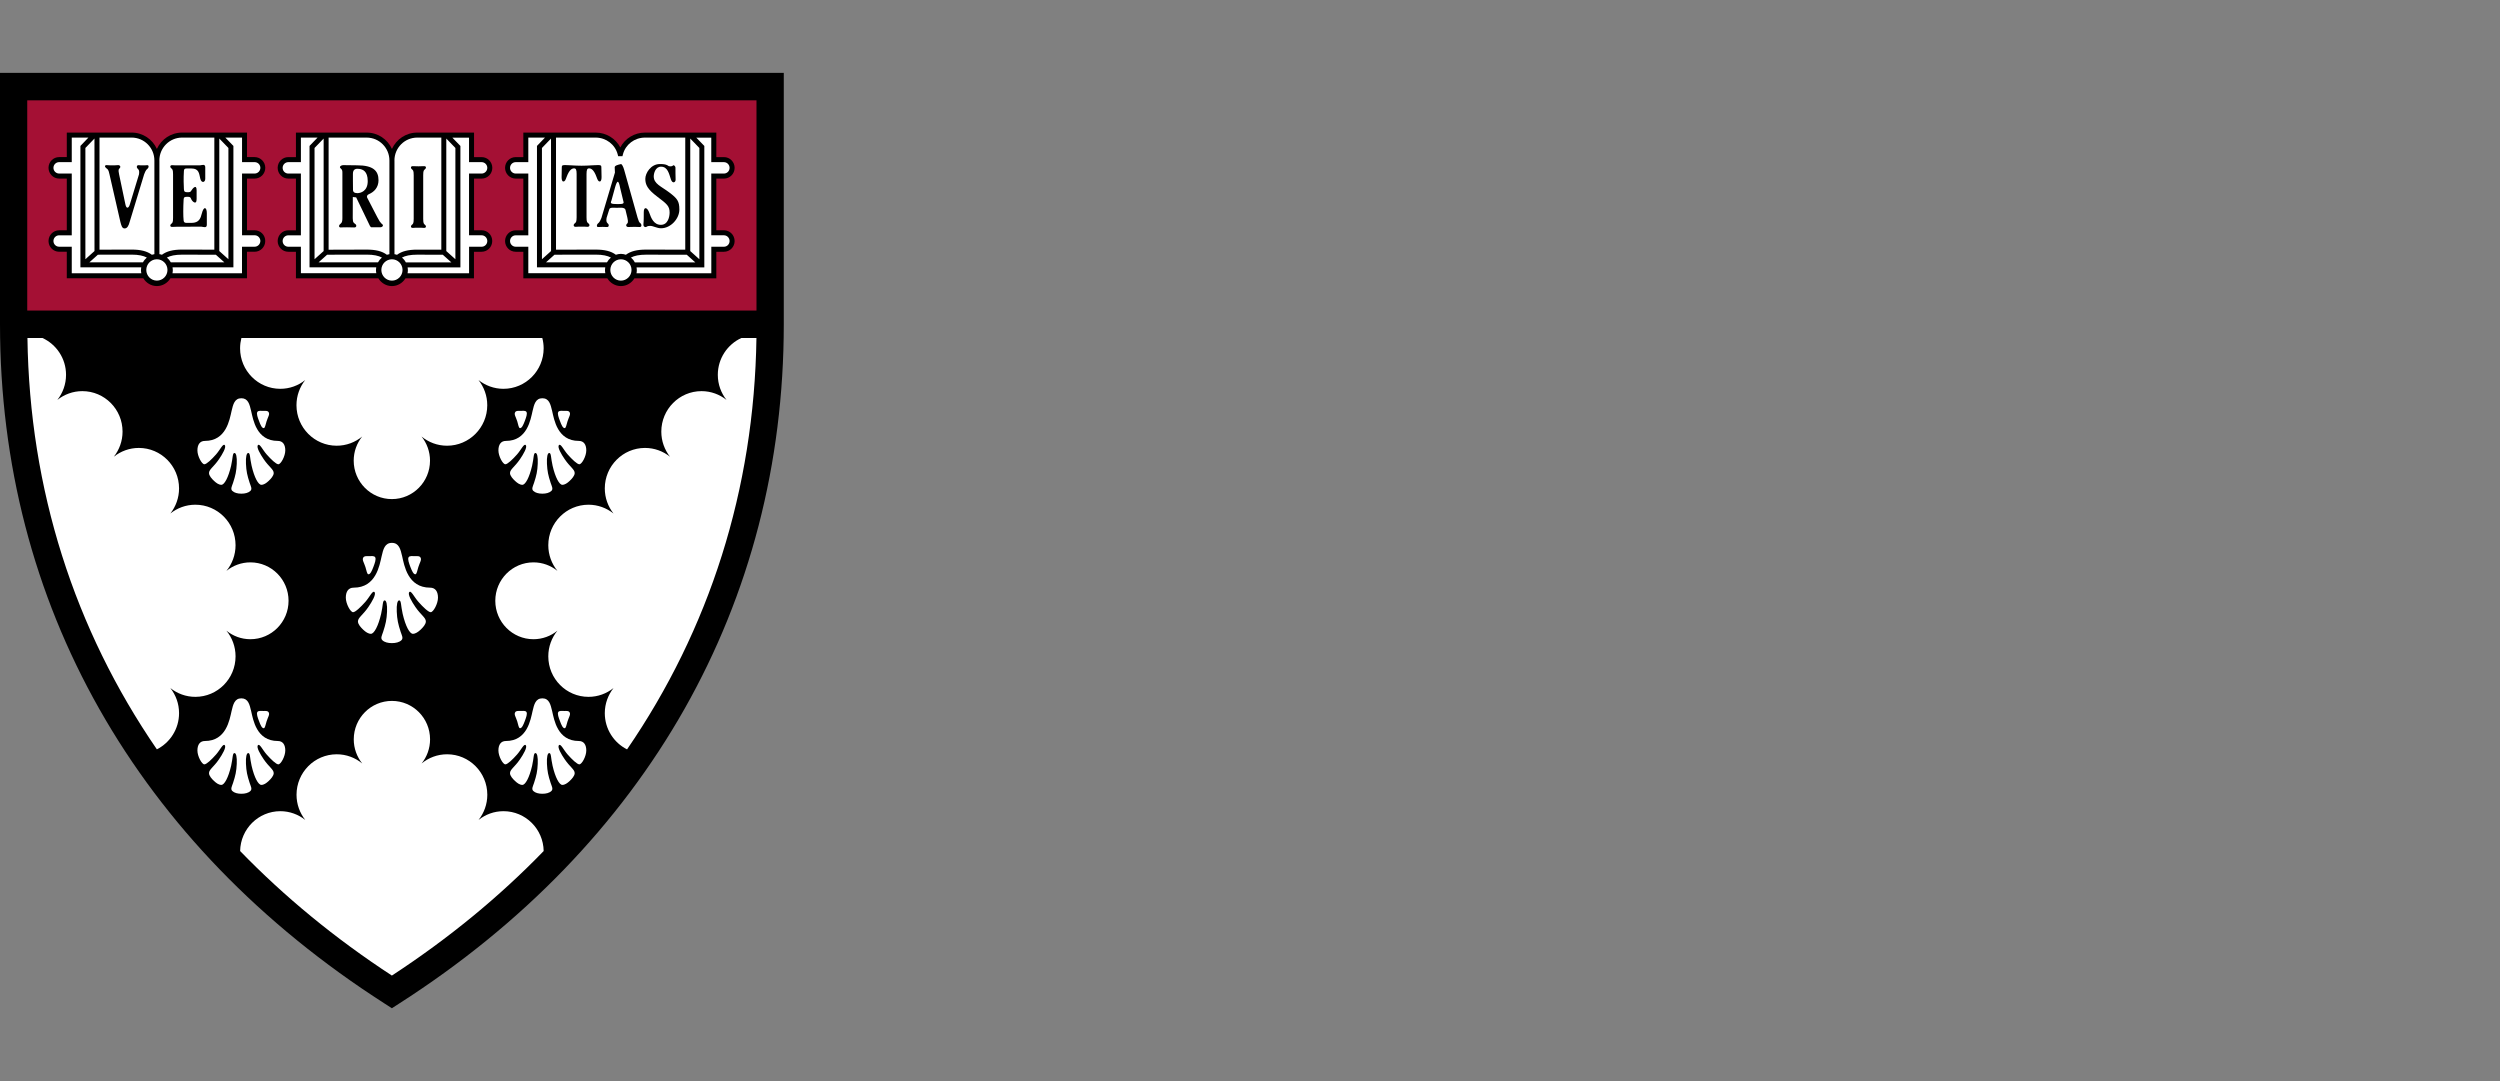
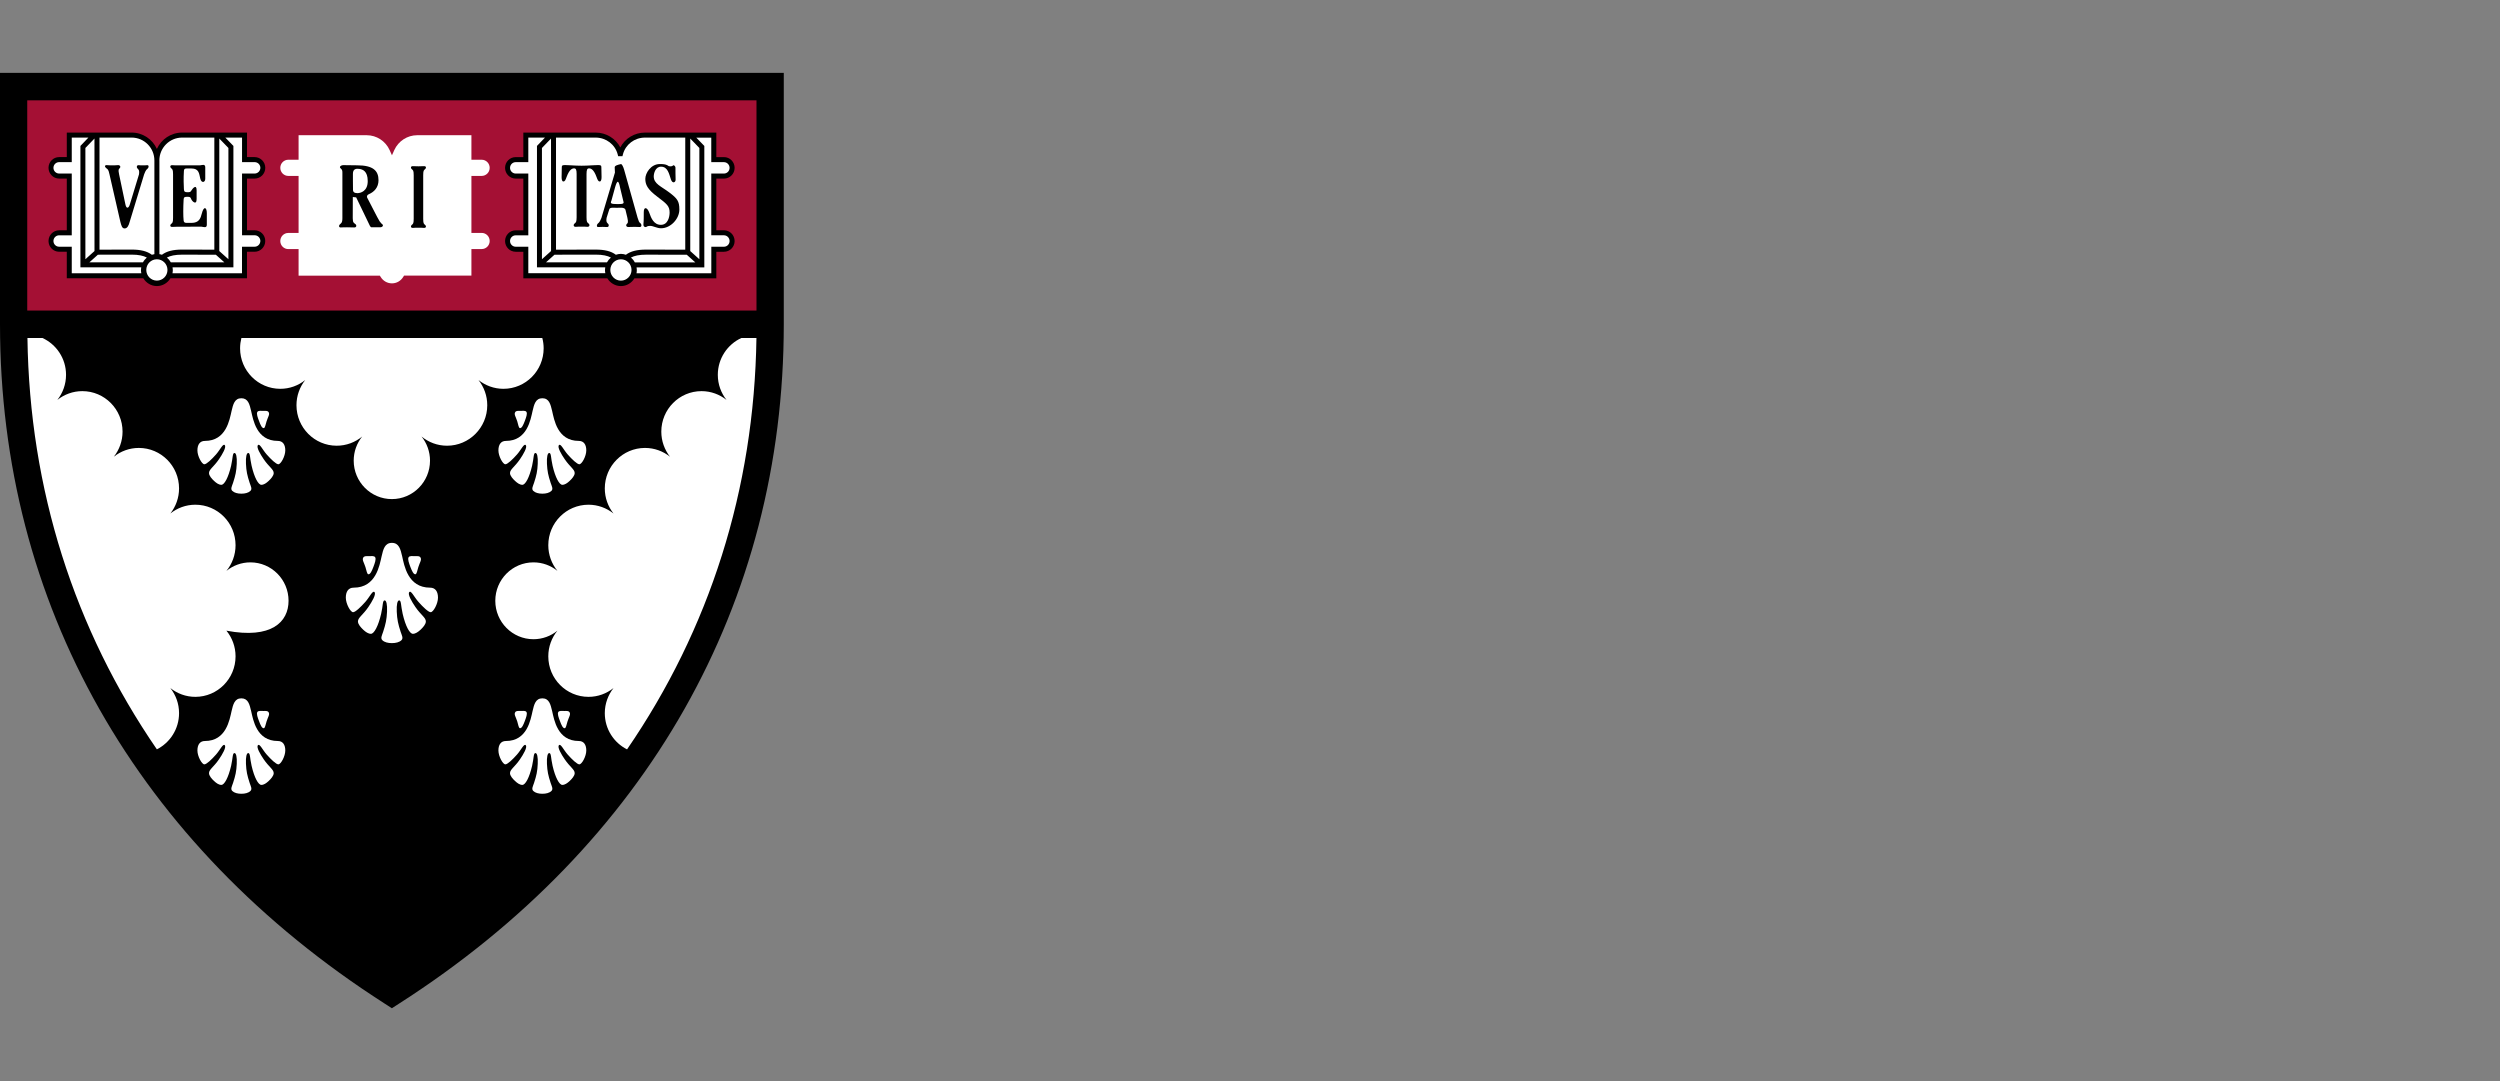
<svg xmlns="http://www.w3.org/2000/svg" aria-labelledby="logo" fill="none" role="img" viewBox="0 0 185 80">
  <rect x="0" y="0" width="185" height="80" fill="#808080" stroke="none" />
  <title id="logo">Harvard Business School Logo</title>
  <g class="hbs-logo__shield">
    <path d="M0 5.39V23.995C0 44.647 10.107 62.498 28.458 74.261L28.999 74.61L29.54 74.261C47.893 62.498 58 44.647 58 23.995V5.39H0Z" fill="black" />
    <path d="M55.98 7.425H2.016V22.98H55.98V7.425Z" fill="#A41034" />
    <path d="M54.862 25.011C53.835 25.482 53.118 26.525 53.118 27.737C53.118 28.44 53.359 29.083 53.762 29.595C53.253 29.189 52.612 28.944 51.912 28.944C50.267 28.944 48.937 30.287 48.937 31.94C48.937 32.643 49.177 33.285 49.58 33.798C49.072 33.392 48.431 33.147 47.73 33.147C46.086 33.147 44.755 34.489 44.755 36.143C44.755 36.845 44.996 37.488 45.399 38C44.891 37.594 44.249 37.349 43.549 37.349C41.905 37.349 40.574 38.692 40.574 40.345C40.574 41.067 40.828 41.729 41.25 42.246C40.766 41.852 40.149 41.615 39.476 41.615C37.915 41.615 36.652 42.889 36.652 44.458C36.652 46.03 37.918 47.302 39.476 47.302C40.147 47.302 40.763 47.065 41.25 46.67C40.828 47.187 40.574 47.849 40.574 48.571C40.574 50.227 41.907 51.567 43.549 51.567C44.249 51.567 44.891 51.322 45.399 50.916C44.999 51.428 44.755 52.071 44.755 52.774C44.755 53.948 45.426 54.964 46.402 55.454C52.501 46.566 55.814 36.227 55.977 25.011H54.862Z" fill="white" />
    <path d="M17.766 25.776C17.766 27.432 19.099 28.772 20.741 28.772C21.439 28.772 22.077 28.53 22.585 28.124C22.182 28.636 21.939 29.282 21.939 29.987C21.939 31.643 23.272 32.983 24.914 32.983C25.631 32.983 26.288 32.727 26.802 32.302C26.41 32.79 26.174 33.411 26.174 34.089C26.174 35.661 27.44 36.933 28.998 36.933C30.558 36.933 31.821 35.658 31.821 34.089C31.821 33.414 31.586 32.793 31.194 32.302C31.708 32.727 32.365 32.983 33.082 32.983C34.726 32.983 36.057 31.64 36.057 29.987C36.057 29.282 35.813 28.636 35.41 28.124C35.919 28.527 36.557 28.772 37.255 28.772C38.899 28.772 40.23 27.43 40.23 25.776C40.23 25.512 40.195 25.256 40.13 25.011H17.863C17.803 25.256 17.766 25.512 17.766 25.776Z" fill="white" />
-     <path d="M37.259 60.028C36.561 60.028 35.923 60.27 35.414 60.676C35.817 60.164 36.061 59.518 36.061 58.813C36.061 57.157 34.727 55.817 33.086 55.817C32.369 55.817 31.712 56.073 31.198 56.498C31.59 56.01 31.825 55.389 31.825 54.711C31.825 53.139 30.56 51.867 29.002 51.867C27.441 51.867 26.178 53.142 26.178 54.711C26.178 55.386 26.413 56.007 26.806 56.498C26.292 56.073 25.634 55.817 24.918 55.817C23.273 55.817 21.943 57.159 21.943 58.813C21.943 59.518 22.186 60.164 22.589 60.676C22.081 60.273 21.442 60.028 20.745 60.028C19.116 60.028 17.797 61.346 17.77 62.977C21.042 66.355 24.793 69.443 28.999 72.192C33.207 69.441 36.959 66.355 40.231 62.977C40.209 61.346 38.887 60.028 37.259 60.028Z" fill="white" />
-     <path d="M13.25 52.774C13.25 52.071 13.009 51.428 12.606 50.916C13.115 51.322 13.756 51.567 14.456 51.567C16.101 51.567 17.431 50.224 17.431 48.571C17.431 47.849 17.177 47.187 16.755 46.67C17.239 47.065 17.856 47.302 18.529 47.302C20.09 47.302 21.353 46.027 21.353 44.458C21.353 42.887 20.087 41.615 18.529 41.615C17.858 41.615 17.242 41.852 16.755 42.246C17.177 41.729 17.431 41.067 17.431 40.345C17.431 38.689 16.098 37.349 14.456 37.349C13.756 37.349 13.115 37.594 12.606 38C13.007 37.488 13.25 36.845 13.25 36.143C13.25 34.487 11.916 33.147 10.275 33.147C9.574 33.147 8.933 33.392 8.425 33.798C8.825 33.285 9.069 32.643 9.069 31.94C9.069 30.284 7.735 28.944 6.094 28.944C5.393 28.944 4.752 29.189 4.244 29.595C4.644 29.083 4.887 28.44 4.887 27.737C4.887 26.525 4.171 25.485 3.143 25.011H2.031C2.185 36.214 5.501 46.556 11.608 55.451C12.579 54.961 13.25 53.948 13.25 52.774Z" fill="white" />
+     <path d="M13.25 52.774C13.25 52.071 13.009 51.428 12.606 50.916C13.115 51.322 13.756 51.567 14.456 51.567C16.101 51.567 17.431 50.224 17.431 48.571C17.431 47.849 17.177 47.187 16.755 46.67C20.09 47.302 21.353 46.027 21.353 44.458C21.353 42.887 20.087 41.615 18.529 41.615C17.858 41.615 17.242 41.852 16.755 42.246C17.177 41.729 17.431 41.067 17.431 40.345C17.431 38.689 16.098 37.349 14.456 37.349C13.756 37.349 13.115 37.594 12.606 38C13.007 37.488 13.25 36.845 13.25 36.143C13.25 34.487 11.916 33.147 10.275 33.147C9.574 33.147 8.933 33.392 8.425 33.798C8.825 33.285 9.069 32.643 9.069 31.94C9.069 30.284 7.735 28.944 6.094 28.944C5.393 28.944 4.752 29.189 4.244 29.595C4.644 29.083 4.887 28.44 4.887 27.737C4.887 26.525 4.171 25.485 3.143 25.011H2.031C2.185 36.214 5.501 46.556 11.608 55.451C12.579 54.961 13.25 53.948 13.25 52.774Z" fill="white" />
    <path d="M19.514 31.681C19.616 31.681 19.641 31.442 19.727 31.175C19.833 30.843 19.971 30.674 19.887 30.516C19.819 30.388 19.706 30.404 19.484 30.404C19.332 30.404 19.116 30.369 19.046 30.48C18.962 30.614 19.07 30.897 19.17 31.158C19.276 31.45 19.381 31.681 19.514 31.681Z" fill="white" />
    <path d="M19.732 33.626C20.056 33.994 20.435 34.356 20.597 34.356C20.784 34.356 21.111 33.76 21.111 33.329C21.111 32.899 20.927 32.627 20.557 32.627C18.975 32.627 18.731 31.047 18.585 30.415C18.469 29.917 18.361 29.47 17.86 29.47C17.36 29.47 17.252 29.917 17.136 30.415C16.989 31.047 16.746 32.627 15.164 32.627C14.796 32.627 14.609 32.899 14.609 33.329C14.609 33.76 14.937 34.356 15.123 34.356C15.286 34.356 15.664 33.994 15.989 33.626C16.294 33.28 16.508 32.785 16.635 32.943C16.759 33.098 16.462 33.605 16.202 33.986C15.818 34.55 15.467 34.732 15.467 35.005C15.467 35.206 15.67 35.429 15.84 35.587C16.013 35.751 16.197 35.876 16.381 35.876C16.605 35.876 16.898 35.345 17.103 34.462C17.238 33.877 17.195 33.52 17.352 33.52C17.471 33.52 17.544 33.803 17.52 34.315C17.495 34.871 17.425 35.184 17.244 35.737C17.16 35.99 17.041 36.181 17.192 36.328C17.338 36.467 17.584 36.532 17.86 36.532C18.136 36.532 18.382 36.47 18.528 36.328C18.68 36.181 18.561 35.99 18.477 35.737C18.296 35.184 18.225 34.871 18.201 34.315C18.177 33.803 18.25 33.52 18.369 33.52C18.526 33.52 18.482 33.877 18.618 34.462C18.82 35.342 19.115 35.876 19.34 35.876C19.524 35.876 19.707 35.751 19.881 35.587C20.051 35.427 20.254 35.203 20.254 35.005C20.254 34.732 19.902 34.552 19.518 33.986C19.259 33.605 18.958 33.098 19.085 32.943C19.213 32.785 19.426 33.28 19.732 33.626Z" fill="white" />
-     <path d="M41.783 31.681C41.886 31.681 41.91 31.442 41.997 31.175C42.102 30.842 42.24 30.673 42.156 30.515C42.089 30.387 41.975 30.404 41.753 30.404C41.602 30.404 41.386 30.368 41.315 30.48C41.231 30.613 41.34 30.897 41.44 31.158C41.545 31.45 41.651 31.681 41.783 31.681Z" fill="white" />
    <path d="M42.005 33.626C42.33 33.994 42.709 34.356 42.871 34.356C43.057 34.356 43.385 33.76 43.385 33.329C43.385 32.899 43.201 32.627 42.83 32.627C41.248 32.627 41.005 31.047 40.859 30.415C40.742 29.917 40.634 29.47 40.134 29.47C39.633 29.47 39.525 29.917 39.409 30.415C39.263 31.047 39.019 32.627 37.437 32.627C37.069 32.627 36.883 32.899 36.883 33.329C36.883 33.76 37.21 34.356 37.397 34.356C37.559 34.356 37.938 33.994 38.262 33.626C38.568 33.28 38.781 32.785 38.909 32.943C39.033 33.098 38.736 33.605 38.476 33.986C38.092 34.55 37.74 34.732 37.74 35.005C37.74 35.206 37.943 35.429 38.113 35.587C38.286 35.751 38.47 35.876 38.654 35.876C38.879 35.876 39.171 35.345 39.376 34.462C39.512 33.877 39.468 33.52 39.625 33.52C39.744 33.52 39.817 33.803 39.793 34.315C39.769 34.871 39.698 35.184 39.517 35.737C39.433 35.99 39.314 36.181 39.466 36.328C39.612 36.467 39.858 36.532 40.134 36.532C40.41 36.532 40.656 36.47 40.802 36.328C40.953 36.181 40.834 35.99 40.75 35.737C40.569 35.184 40.499 34.871 40.474 34.315C40.45 33.803 40.523 33.52 40.642 33.52C40.799 33.52 40.756 33.877 40.891 34.462C41.094 35.342 41.389 35.876 41.613 35.876C41.797 35.876 41.981 35.751 42.154 35.587C42.325 35.427 42.527 35.203 42.527 35.005C42.527 34.732 42.176 34.552 41.792 33.986C41.532 33.605 41.232 33.098 41.359 32.943C41.486 32.785 41.7 33.28 42.005 33.626Z" fill="white" />
    <path d="M38.484 31.682C38.616 31.682 38.724 31.45 38.833 31.159C38.93 30.898 39.041 30.611 38.957 30.481C38.884 30.366 38.668 30.404 38.519 30.404C38.297 30.404 38.184 30.388 38.116 30.516C38.032 30.674 38.167 30.84 38.276 31.175C38.357 31.445 38.381 31.682 38.484 31.682Z" fill="white" />
    <path d="M19.514 53.889C19.616 53.889 19.641 53.65 19.727 53.383C19.833 53.05 19.971 52.882 19.887 52.724C19.819 52.596 19.706 52.612 19.484 52.612C19.332 52.612 19.116 52.577 19.046 52.688C18.962 52.822 19.07 53.105 19.17 53.366C19.276 53.658 19.381 53.889 19.514 53.889Z" fill="white" />
    <path d="M19.732 55.833C20.056 56.201 20.435 56.563 20.597 56.563C20.784 56.563 21.111 55.967 21.111 55.536C21.111 55.106 20.927 54.834 20.557 54.834C18.975 54.834 18.731 53.254 18.585 52.622C18.469 52.124 18.361 51.677 17.86 51.677C17.36 51.677 17.252 52.124 17.136 52.622C16.989 53.254 16.746 54.834 15.164 54.834C14.796 54.834 14.609 55.106 14.609 55.536C14.609 55.967 14.937 56.563 15.123 56.563C15.286 56.563 15.664 56.201 15.989 55.833C16.294 55.487 16.508 54.992 16.635 55.15C16.759 55.305 16.462 55.812 16.202 56.193C15.818 56.757 15.467 56.939 15.467 57.212C15.467 57.413 15.67 57.636 15.84 57.794C16.013 57.958 16.197 58.083 16.381 58.083C16.605 58.083 16.898 57.552 17.103 56.669C17.238 56.084 17.195 55.727 17.352 55.727C17.471 55.727 17.544 56.01 17.52 56.522C17.495 57.078 17.425 57.391 17.244 57.944C17.16 58.197 17.041 58.388 17.192 58.535C17.338 58.674 17.584 58.739 17.86 58.739C18.136 58.739 18.382 58.677 18.528 58.535C18.68 58.388 18.561 58.197 18.477 57.944C18.296 57.391 18.225 57.078 18.201 56.522C18.177 56.01 18.25 55.727 18.369 55.727C18.526 55.727 18.482 56.084 18.618 56.669C18.82 57.549 19.115 58.083 19.34 58.083C19.524 58.083 19.707 57.958 19.881 57.794C20.051 57.634 20.254 57.41 20.254 57.212C20.254 56.939 19.902 56.759 19.518 56.193C19.259 55.812 18.958 55.305 19.085 55.15C19.213 54.992 19.426 55.487 19.732 55.833Z" fill="white" />
    <path d="M41.783 53.889C41.886 53.889 41.91 53.65 41.997 53.383C42.102 53.05 42.24 52.882 42.156 52.724C42.089 52.596 41.975 52.612 41.753 52.612C41.602 52.612 41.386 52.577 41.315 52.688C41.231 52.822 41.34 53.105 41.44 53.366C41.545 53.658 41.651 53.889 41.783 53.889Z" fill="white" />
    <path d="M36.883 55.536C36.883 55.967 37.21 56.563 37.397 56.563C37.559 56.563 37.938 56.201 38.262 55.833C38.568 55.487 38.781 54.992 38.909 55.15C39.033 55.305 38.736 55.812 38.476 56.193C38.092 56.757 37.74 56.939 37.74 57.212C37.74 57.413 37.943 57.636 38.113 57.794C38.286 57.958 38.47 58.083 38.654 58.083C38.879 58.083 39.171 57.552 39.376 56.669C39.512 56.084 39.468 55.727 39.625 55.727C39.744 55.727 39.817 56.01 39.793 56.522C39.769 57.078 39.698 57.391 39.517 57.944C39.433 58.197 39.314 58.388 39.466 58.535C39.612 58.674 39.858 58.739 40.134 58.739C40.41 58.739 40.656 58.677 40.802 58.535C40.953 58.388 40.834 58.197 40.75 57.944C40.569 57.391 40.499 57.078 40.474 56.522C40.45 56.01 40.523 55.727 40.642 55.727C40.799 55.727 40.756 56.084 40.891 56.669C41.094 57.549 41.389 58.083 41.613 58.083C41.797 58.083 41.981 57.958 42.154 57.794C42.325 57.634 42.527 57.41 42.527 57.212C42.527 56.939 42.176 56.759 41.792 56.193C41.532 55.812 41.232 55.305 41.359 55.15C41.486 54.992 41.7 55.487 42.005 55.833C42.33 56.201 42.709 56.563 42.871 56.563C43.057 56.563 43.385 55.967 43.385 55.536C43.385 55.106 43.201 54.834 42.83 54.834C41.248 54.834 41.005 53.254 40.859 52.622C40.742 52.124 40.634 51.677 40.134 51.677C39.633 51.677 39.525 52.124 39.409 52.622C39.263 53.254 39.019 54.834 37.437 54.834C37.067 54.834 36.883 55.106 36.883 55.536Z" fill="white" />
    <path d="M38.484 53.888C38.616 53.888 38.724 53.657 38.833 53.365C38.93 53.104 39.041 52.818 38.957 52.687C38.884 52.573 38.668 52.611 38.519 52.611C38.297 52.611 38.184 52.594 38.116 52.722C38.032 52.88 38.167 53.047 38.276 53.382C38.357 53.651 38.381 53.888 38.484 53.888Z" fill="white" />
    <path d="M30.733 42.497C30.841 42.497 30.868 42.247 30.957 41.963C31.068 41.612 31.211 41.438 31.125 41.272C31.055 41.135 30.933 41.154 30.7 41.154C30.541 41.154 30.313 41.116 30.238 41.236C30.151 41.375 30.265 41.675 30.367 41.95C30.484 42.252 30.595 42.497 30.733 42.497Z" fill="white" />
    <path d="M30.964 44.538C31.305 44.925 31.702 45.303 31.873 45.303C32.067 45.303 32.411 44.677 32.411 44.225C32.411 43.773 32.216 43.487 31.829 43.487C30.169 43.487 29.912 41.828 29.76 41.166C29.639 40.641 29.525 40.172 29 40.172C28.476 40.172 28.359 40.641 28.24 41.166C28.086 41.828 27.832 43.487 26.171 43.487C25.785 43.487 25.59 43.773 25.59 44.225C25.59 44.677 25.933 45.303 26.128 45.303C26.298 45.303 26.696 44.922 27.037 44.538C27.359 44.173 27.583 43.656 27.716 43.819C27.848 43.983 27.534 44.514 27.261 44.917C26.858 45.511 26.488 45.701 26.488 45.987C26.488 46.197 26.701 46.431 26.88 46.6C27.061 46.772 27.256 46.902 27.448 46.902C27.683 46.902 27.991 46.344 28.205 45.418C28.349 44.805 28.3 44.429 28.465 44.429C28.589 44.429 28.665 44.729 28.641 45.265C28.614 45.848 28.541 46.178 28.351 46.758C28.265 47.025 28.138 47.224 28.297 47.379C28.451 47.526 28.711 47.591 29 47.591C29.29 47.591 29.549 47.526 29.703 47.379C29.863 47.227 29.736 47.025 29.649 46.758C29.46 46.178 29.387 45.848 29.36 45.265C29.336 44.729 29.411 44.429 29.536 44.429C29.701 44.429 29.655 44.802 29.796 45.418C30.009 46.344 30.317 46.902 30.553 46.902C30.745 46.902 30.937 46.769 31.121 46.6C31.299 46.431 31.513 46.197 31.513 45.987C31.513 45.701 31.145 45.511 30.739 44.917C30.466 44.516 30.152 43.985 30.285 43.819C30.418 43.656 30.642 44.176 30.964 44.538Z" fill="white" />
    <path d="M27.267 42.497C27.407 42.497 27.518 42.252 27.632 41.95C27.735 41.675 27.848 41.375 27.762 41.236C27.686 41.116 27.459 41.154 27.299 41.154C27.067 41.154 26.948 41.138 26.875 41.272C26.788 41.438 26.929 41.612 27.042 41.963C27.131 42.247 27.159 42.497 27.267 42.497Z" fill="white" />
    <path d="M45.954 20.969C45.611 20.969 45.297 20.789 45.116 20.49L45.059 20.397H38.93V18.433H38.17C37.843 18.433 37.578 18.166 37.578 17.837C37.578 17.507 37.843 17.238 38.17 17.238H38.93V13.018H38.17C37.843 13.018 37.578 12.749 37.578 12.419C37.578 12.09 37.843 11.82 38.17 11.82H38.93V10.006H44.088C44.786 10.006 45.416 10.387 45.735 11L45.908 11.332L46.081 11.003C46.401 10.39 47.033 10.009 47.731 10.009H52.819V11.823H53.581C53.908 11.823 54.173 12.092 54.173 12.422C54.173 12.752 53.908 13.021 53.581 13.021H52.819V17.235H53.581C53.908 17.235 54.173 17.504 54.173 17.834C54.173 18.163 53.908 18.43 53.581 18.43H52.819V20.394H46.849L46.793 20.49C46.609 20.789 46.298 20.969 45.954 20.969Z" fill="white" />
    <path d="M29.005 20.969C28.661 20.969 28.348 20.789 28.166 20.49L28.11 20.397H22.095V18.433H21.334C21.007 18.433 20.742 18.166 20.742 17.837C20.742 17.507 21.007 17.238 21.334 17.238H22.095V13.018H21.334C21.007 13.018 20.742 12.749 20.742 12.419C20.742 12.09 21.007 11.82 21.334 11.82H22.095V10.006H27.139C27.863 10.006 28.526 10.436 28.829 11.101L29.005 11.491L29.18 11.101C29.483 10.436 30.146 10.006 30.871 10.006H34.885V11.82H35.645C35.972 11.82 36.237 12.09 36.237 12.419C36.237 12.749 35.972 13.018 35.645 13.018H34.885V17.235H35.645C35.972 17.235 36.237 17.504 36.237 17.834C36.237 18.163 35.972 18.43 35.645 18.43H34.885V20.394H29.9L29.843 20.487C29.659 20.789 29.348 20.969 29.005 20.969Z" fill="white" />
    <path d="M11.61 20.969C11.266 20.969 10.952 20.789 10.771 20.49L10.714 20.397H5.137V18.433H4.377C4.05 18.433 3.785 18.166 3.785 17.837C3.785 17.507 4.05 17.238 4.377 17.238H5.137V13.018H4.377C4.05 13.018 3.785 12.749 3.785 12.419C3.785 12.09 4.05 11.82 4.377 11.82H5.137V10.006H9.746C10.471 10.006 11.133 10.436 11.434 11.101L11.61 11.491L11.785 11.101C12.088 10.436 12.751 10.006 13.476 10.006H18.084V11.82H18.844C19.172 11.82 19.437 12.09 19.437 12.419C19.437 12.749 19.172 13.018 18.844 13.018H18.084V17.235H18.844C19.172 17.235 19.437 17.504 19.437 17.834C19.437 18.163 19.172 18.43 18.844 18.43H18.084V20.394H12.505L12.448 20.487C12.267 20.789 11.953 20.969 11.61 20.969Z" fill="white" />
    <path d="M47.774 16.805C47.869 16.805 47.85 16.715 48.102 16.715C48.353 16.715 48.605 16.892 48.916 16.892C49.632 16.892 50.273 16.189 50.273 15.508C50.273 14.884 50.119 14.688 49.524 14.239C48.929 13.789 48.377 13.607 48.377 13.051C48.377 12.852 48.486 12.335 48.916 12.335C49.421 12.335 49.511 12.877 49.649 13.28C49.768 13.629 50.003 13.49 49.995 13.291C49.984 13.095 49.984 12.539 49.984 12.414C49.984 12.289 49.846 12.171 49.778 12.264C49.732 12.327 49.511 12.31 49.489 12.294C49.319 12.166 49.154 12.139 48.829 12.139C48.164 12.139 47.753 12.809 47.753 13.234C47.753 13.661 47.912 14.007 48.634 14.549C49.356 15.094 49.551 15.252 49.551 15.729C49.551 16.026 49.438 16.638 48.907 16.638C48.383 16.638 48.185 16.143 48.05 15.751C47.904 15.331 47.639 15.271 47.639 15.693C47.639 15.941 47.639 16.41 47.615 16.57C47.585 16.731 47.685 16.805 47.774 16.805Z" fill="black" />
    <path d="M43.59 12.459C43.733 12.459 43.939 12.538 44.142 13.094C44.215 13.29 44.261 13.429 44.382 13.429C44.501 13.429 44.515 13.222 44.515 13.094C44.515 12.966 44.501 12.495 44.501 12.388C44.501 12.228 44.49 12.192 43.936 12.228C43.541 12.252 43.263 12.263 43.035 12.263C42.805 12.263 42.532 12.252 42.135 12.228C41.583 12.192 41.572 12.228 41.572 12.388C41.572 12.495 41.559 12.966 41.559 13.094C41.559 13.222 41.572 13.429 41.688 13.429C41.813 13.429 41.859 13.29 41.929 13.094C42.135 12.538 42.337 12.459 42.484 12.459C42.627 12.459 42.67 12.573 42.67 12.873V16.082C42.665 16.438 42.627 16.449 42.519 16.542C42.408 16.634 42.435 16.798 42.613 16.784C42.792 16.771 42.859 16.771 43.035 16.771C43.211 16.771 43.281 16.771 43.457 16.784C43.636 16.795 43.663 16.634 43.555 16.542C43.444 16.449 43.406 16.438 43.403 16.082V12.873C43.406 12.573 43.446 12.459 43.59 12.459Z" fill="black" />
    <path d="M44.233 16.552C44.139 16.645 44.142 16.814 44.277 16.8C44.412 16.789 44.463 16.789 44.596 16.789C44.728 16.789 44.777 16.789 44.91 16.8C45.042 16.814 45.085 16.675 45.018 16.582C44.947 16.492 44.831 16.479 44.888 16.122L45.093 15.471C45.148 15.327 45.477 15.379 45.651 15.379C45.821 15.379 46.211 15.313 46.283 15.517L46.427 16.119C46.5 16.476 46.467 16.49 46.378 16.58C46.294 16.672 46.348 16.811 46.516 16.798C46.687 16.787 46.8 16.787 46.971 16.787C47.144 16.787 47.163 16.787 47.336 16.798C47.509 16.811 47.484 16.588 47.398 16.528C47.273 16.435 47.268 16.356 47.184 16.119L46.2 12.611C46.124 12.32 46.013 12.126 45.945 12.143C45.732 12.192 45.475 12.249 45.488 12.393L45.505 12.772L44.507 16.122C44.363 16.468 44.331 16.46 44.233 16.552ZM45.25 14.831L45.515 13.864C45.672 13.319 45.772 13.3 45.891 13.902L46.113 14.826C46.191 15.054 46.167 15.103 45.737 15.103C45.183 15.101 45.148 15.06 45.25 14.831Z" fill="black" />
    <path d="M53.573 17.04H53.008V13.216H53.575C54.008 13.216 54.362 12.86 54.362 12.421C54.362 11.982 54.011 11.626 53.575 11.626H53.008V9.812H47.725C46.947 9.812 46.249 10.248 45.903 10.909C45.556 10.248 44.861 9.812 44.082 9.812H38.727V11.626H38.162C37.727 11.626 37.375 11.982 37.375 12.421C37.375 12.86 37.729 13.216 38.162 13.216H38.727V17.043H38.162C37.727 17.043 37.375 17.4 37.375 17.838C37.375 18.277 37.729 18.631 38.162 18.631H38.727V20.595H44.942C45.151 20.938 45.521 21.17 45.946 21.17C46.373 21.17 46.744 20.938 46.949 20.595H53.008V18.631H53.575C54.008 18.631 54.362 18.274 54.362 17.838C54.36 17.397 54.008 17.04 53.573 17.04ZM51.079 10.253L51.753 10.95V19.184L51.079 18.579V10.253ZM41.145 10.182H44.082C44.848 10.182 45.516 10.691 45.708 11.421L45.743 11.56H46.062L46.097 11.421C46.289 10.691 46.957 10.182 47.723 10.182H50.709V18.476L47.812 18.47C47.141 18.47 46.671 18.587 46.316 18.852C46.2 18.814 46.076 18.786 45.946 18.786C45.816 18.786 45.692 18.814 45.575 18.852C45.221 18.585 44.748 18.47 44.08 18.47L41.145 18.476V10.182ZM40.777 18.579L40.104 19.184V10.95L40.775 10.253L40.777 18.579ZM39.095 20.222V18.258H38.162C37.932 18.258 37.743 18.07 37.743 17.836C37.743 17.602 37.932 17.414 38.162 17.414H39.095V12.843H38.162C37.932 12.843 37.743 12.652 37.743 12.421C37.743 12.187 37.932 11.999 38.162 11.999H39.095V10.182H40.328L39.736 10.798V19.783H44.788C44.778 19.846 44.769 19.911 44.769 19.977C44.769 20.061 44.778 20.143 44.794 20.219H39.095V20.222V20.222ZM44.915 19.413H40.404L41.032 18.849L44.082 18.843C44.599 18.843 44.951 18.922 45.208 19.059C45.089 19.16 44.991 19.277 44.915 19.413ZM45.949 20.767C45.516 20.767 45.164 20.412 45.164 19.977C45.164 19.541 45.516 19.187 45.949 19.187C46.381 19.187 46.733 19.541 46.733 19.977C46.733 20.412 46.379 20.767 45.949 20.767ZM46.687 19.061C46.947 18.922 47.298 18.846 47.812 18.846L50.822 18.852L51.452 19.416H46.976C46.906 19.277 46.806 19.16 46.687 19.061ZM53.573 18.258H52.637V20.222H47.101C47.117 20.143 47.125 20.061 47.125 19.979C47.125 19.914 47.117 19.849 47.106 19.786H52.12V10.8L51.525 10.185H52.634V11.999H53.57C53.8 11.999 53.989 12.19 53.989 12.421C53.989 12.655 53.803 12.843 53.57 12.843H52.634V17.411H53.57C53.8 17.411 53.989 17.602 53.989 17.833C53.992 18.067 53.803 18.258 53.573 18.258Z" fill="black" />
    <path d="M30.471 16.646C30.368 16.736 30.395 16.877 30.562 16.864C30.73 16.85 30.795 16.85 30.965 16.85C31.133 16.85 31.198 16.85 31.369 16.864C31.536 16.875 31.563 16.736 31.458 16.646C31.355 16.553 31.32 16.542 31.317 16.183V12.977C31.32 12.617 31.355 12.607 31.458 12.514C31.563 12.421 31.536 12.282 31.369 12.296C31.201 12.307 31.136 12.307 30.965 12.307C30.795 12.307 30.73 12.307 30.562 12.296C30.395 12.282 30.368 12.424 30.471 12.514C30.576 12.607 30.611 12.617 30.614 12.977V16.186C30.611 16.54 30.576 16.553 30.471 16.646Z" fill="black" />
-     <path d="M35.644 17.04H35.079V13.216H35.644C36.079 13.216 36.431 12.86 36.431 12.421C36.431 11.982 36.077 11.626 35.644 11.626H35.079V9.812H30.87C30.043 9.812 29.329 10.307 29.004 11.021C28.68 10.307 27.966 9.812 27.138 9.812H21.899V11.626H21.334C20.898 11.626 20.547 11.982 20.547 12.421C20.547 12.86 20.901 13.216 21.334 13.216H21.899V17.043H21.334C20.898 17.043 20.547 17.4 20.547 17.838C20.547 18.274 20.901 18.631 21.334 18.631H21.899V20.595H27.998C28.206 20.938 28.577 21.17 29.001 21.17C29.429 21.17 29.799 20.938 30.005 20.595H35.073V18.631H35.639C36.074 18.631 36.425 18.274 36.425 17.838C36.431 17.397 36.077 17.04 35.644 17.04ZM33.026 10.253L33.699 10.95V19.184L33.026 18.579V10.253ZM29.188 11.876C29.188 10.942 29.943 10.182 30.87 10.182H32.658V18.476L30.87 18.473C30.202 18.473 29.732 18.59 29.377 18.857C29.315 18.835 29.256 18.819 29.191 18.811V11.876H29.188ZM24.317 10.182H27.135C28.063 10.182 28.817 10.942 28.817 11.876V18.808C28.753 18.819 28.69 18.835 28.631 18.854C28.277 18.587 27.806 18.47 27.135 18.47L24.317 18.479V10.182ZM23.949 18.579L23.276 19.184V10.95L23.949 10.253V18.579ZM22.267 20.222V18.258H21.334C21.101 18.258 20.915 18.07 20.915 17.836C20.915 17.602 21.104 17.414 21.334 17.414H22.267V12.843H21.334C21.101 12.843 20.915 12.652 20.915 12.421C20.915 12.19 21.104 11.999 21.334 11.999H22.267V10.182H23.5L22.905 10.798V19.783H27.841C27.83 19.846 27.822 19.911 27.822 19.977C27.822 20.061 27.83 20.143 27.847 20.219H22.267V20.222ZM27.971 19.413H23.576L24.206 18.849L27.138 18.843C27.654 18.843 28.006 18.922 28.263 19.059C28.144 19.16 28.047 19.277 27.971 19.413ZM29.004 20.767C28.571 20.767 28.22 20.412 28.22 19.977C28.22 19.541 28.571 19.187 29.004 19.187C29.437 19.187 29.788 19.541 29.788 19.977C29.788 20.412 29.434 20.767 29.004 20.767ZM29.742 19.061C30.002 18.922 30.354 18.846 30.868 18.846L32.769 18.852L33.399 19.416H30.032C29.962 19.277 29.861 19.16 29.742 19.061ZM35.644 18.258H34.711V20.222H30.159C30.175 20.143 30.183 20.061 30.183 19.979C30.183 19.914 30.175 19.849 30.164 19.786H34.07V10.8L33.475 10.185H34.708V11.999H35.641C35.871 11.999 36.06 12.19 36.06 12.421C36.06 12.652 35.871 12.843 35.641 12.843H34.708V17.411H35.641C35.871 17.411 36.06 17.602 36.06 17.833C36.063 18.067 35.874 18.258 35.644 18.258Z" fill="black" />
    <path d="M26.103 16.147L26.108 14.579L26.357 14.606C26.436 14.739 27.296 16.578 27.369 16.706C27.444 16.834 27.485 16.82 27.485 16.82H28.115C28.356 16.82 28.358 16.648 28.315 16.619C28.248 16.567 28.188 16.51 28.091 16.376C27.993 16.243 27.271 14.805 27.22 14.72C27.169 14.636 27.155 14.606 27.155 14.549C27.155 14.491 27.19 14.415 27.298 14.369C27.685 14.205 28.01 13.873 28.01 13.339C28.01 12.636 27.617 12.233 26.427 12.233C26.13 12.233 25.602 12.22 25.419 12.22C25.235 12.22 25.075 12.345 25.2 12.451C25.327 12.555 25.337 12.634 25.337 12.786V16.147C25.337 16.507 25.235 16.518 25.143 16.61C25.053 16.703 25.075 16.842 25.224 16.831C25.37 16.82 25.543 16.82 25.694 16.82C25.862 16.82 26.035 16.82 26.208 16.831C26.379 16.842 26.409 16.678 26.306 16.589C26.203 16.496 26.103 16.507 26.103 16.147ZM26.116 12.86C26.116 12.479 26.373 12.468 26.603 12.5C26.83 12.536 27.212 12.653 27.212 13.402C27.212 14.154 26.684 14.293 26.444 14.293C26.203 14.293 26.122 14.186 26.122 14.072L26.116 13.391V12.86Z" fill="black" />
    <path d="M18.844 17.04H18.279V13.215H18.844C19.279 13.215 19.631 12.859 19.631 12.42C19.631 11.982 19.276 11.625 18.844 11.625H18.279V9.811H13.475C12.648 9.811 11.934 10.306 11.609 11.02C11.284 10.306 10.57 9.811 9.743 9.811H4.942V11.625H4.377C3.941 11.625 3.59 11.982 3.59 12.42C3.59 12.859 3.944 13.215 4.377 13.215H4.942V17.042H4.377C3.941 17.042 3.59 17.399 3.59 17.837C3.59 18.273 3.944 18.63 4.377 18.63H4.942V20.594H10.606C10.814 20.937 11.184 21.169 11.609 21.169C12.034 21.169 12.407 20.937 12.612 20.594H18.276V18.63H18.841C19.276 18.63 19.628 18.273 19.628 17.837C19.634 17.396 19.279 17.04 18.844 17.04ZM16.228 10.252L16.902 10.949V19.183L16.228 18.578V10.252ZM11.793 11.875C11.793 10.941 12.547 10.181 13.475 10.181H15.861V18.475L13.475 18.469C12.807 18.469 12.336 18.587 11.982 18.853C11.92 18.832 11.861 18.815 11.796 18.807V11.875H11.793ZM7.36 10.181H9.743C10.671 10.181 11.425 10.941 11.425 11.875V18.807C11.36 18.818 11.298 18.834 11.238 18.853C10.884 18.587 10.414 18.469 9.745 18.469L7.363 18.475V10.181H7.36ZM6.992 18.578L6.319 19.183V10.949L6.99 10.252L6.992 18.578ZM5.31 20.221V18.257H4.374C4.144 18.257 3.955 18.069 3.955 17.835C3.955 17.601 4.144 17.413 4.374 17.413H5.31V12.842H4.374C4.144 12.842 3.955 12.652 3.955 12.42C3.955 12.188 4.144 11.998 4.374 11.998H5.31V10.181H6.543L5.951 10.799V19.785H10.451C10.441 19.848 10.432 19.913 10.432 19.978C10.432 20.063 10.441 20.145 10.457 20.221H5.31ZM10.579 19.412H6.616L7.244 18.848L9.74 18.843C10.257 18.843 10.608 18.922 10.865 19.058C10.752 19.159 10.652 19.276 10.579 19.412ZM11.609 20.765C11.176 20.765 10.825 20.411 10.825 19.976C10.825 19.54 11.176 19.186 11.609 19.186C12.042 19.186 12.393 19.54 12.393 19.976C12.393 20.411 12.042 20.765 11.609 20.765ZM12.35 19.06C12.61 18.922 12.961 18.845 13.475 18.845L15.974 18.851L16.604 19.415H12.642C12.566 19.276 12.469 19.159 12.35 19.06ZM18.844 18.257H17.908V20.221H12.764C12.78 20.142 12.788 20.06 12.788 19.978C12.788 19.913 12.78 19.848 12.769 19.785H17.272V10.799L16.677 10.184H17.911V11.998H18.846C19.079 11.998 19.266 12.188 19.266 12.42C19.266 12.652 19.076 12.842 18.846 12.842H17.911V17.41H18.846C19.079 17.41 19.266 17.601 19.266 17.832C19.263 18.066 19.076 18.257 18.844 18.257Z" fill="black" />
    <path d="M12.663 16.573C12.56 16.666 12.584 16.805 12.755 16.791C12.922 16.78 12.987 16.777 13.155 16.777L14.905 16.775C15.043 16.783 15.305 16.908 15.305 16.633V15.78C15.305 15.317 15.075 15.236 14.937 15.791C14.845 16.159 14.732 16.494 14.169 16.494H13.804C13.655 16.494 13.601 16.437 13.588 16.309C13.553 15.985 13.553 15.402 13.588 14.764C13.596 14.579 13.68 14.563 13.861 14.563C14.045 14.563 14.093 14.579 14.148 14.729C14.212 14.903 14.55 15.217 14.55 14.729V14.084C14.55 13.599 14.253 13.945 14.172 14.084C14.091 14.223 14.047 14.223 13.861 14.223C13.68 14.223 13.62 14.187 13.609 14.002C13.593 13.7 13.574 13.217 13.609 12.651C13.617 12.526 13.655 12.468 13.804 12.468H14.169C14.732 12.468 14.732 12.85 14.821 13.22C14.913 13.588 15.189 13.495 15.189 13.231V12.379C15.189 12.101 14.926 12.229 14.789 12.237H13.155C12.987 12.237 12.922 12.237 12.755 12.223C12.584 12.212 12.56 12.351 12.663 12.444C12.768 12.537 12.803 12.547 12.806 12.904V16.113C12.806 16.47 12.768 16.483 12.663 16.573Z" fill="black" />
    <path d="M10.931 12.471C11.026 12.378 11.023 12.21 10.89 12.223C10.755 12.237 10.704 12.237 10.574 12.237C10.441 12.237 10.39 12.237 10.26 12.223C10.13 12.212 10.087 12.348 10.155 12.444C10.223 12.536 10.339 12.547 10.285 12.904L9.609 15.124C9.53 15.404 9.354 15.497 9.279 15.121L8.813 12.901C8.74 12.544 8.775 12.531 8.862 12.441C8.949 12.348 8.892 12.21 8.724 12.22C8.556 12.234 8.489 12.234 8.318 12.234C8.145 12.234 8.08 12.234 7.905 12.22C7.732 12.21 7.734 12.346 7.859 12.441C7.983 12.534 8.024 12.544 8.102 12.901L8.905 16.409C8.981 16.701 9.032 16.905 9.222 16.905C9.411 16.905 9.519 16.712 9.595 16.42L10.666 12.901C10.801 12.555 10.834 12.564 10.931 12.471Z" fill="black" />
  </g>
  <g class="hbs-logo__separator-wordmark">
    <rect class="hbs-logo__separator" height="80" width="1.5" x="71" />
    <path class="hbs-logo__wordmark" d="M86.58 25.988H90.468V18.908H97.356V25.988H101.244V8.828H97.356V15.836H90.468V8.828H86.58V25.988Z" />
    <path class="hbs-logo__wordmark" d="M107.623 26.252C109.591 26.252 110.695 25.484 111.415 24.476V25.988H114.799V17.804C114.799 14.396 112.615 13.148 109.543 13.148C106.471 13.148 104.119 14.468 103.903 17.444H107.191C107.335 16.364 107.959 15.668 109.327 15.668C110.911 15.668 111.367 16.484 111.367 17.972V18.476H109.951C106.111 18.476 103.423 19.58 103.423 22.508C103.423 25.148 105.343 26.252 107.623 26.252ZM108.655 23.828C107.383 23.828 106.831 23.228 106.831 22.316C106.831 20.972 108.007 20.54 110.023 20.54H111.367V21.596C111.367 22.988 110.191 23.828 108.655 23.828Z" />
    <path class="hbs-logo__wordmark" d="M117.546 25.988H121.026V19.7C121.026 17.3 122.514 16.46 125.082 16.484V13.244C123.042 13.268 121.818 14.156 121.026 15.836V13.436H117.546V25.988Z" />
    <path class="hbs-logo__wordmark" d="M130.627 25.988H134.539L139.099 13.436H135.739L132.763 22.412L129.763 13.436H126.043L130.627 25.988Z" />
    <path class="hbs-logo__wordmark" d="M143.77 26.252C145.738 26.252 146.842 25.484 147.562 24.476V25.988H150.946V17.804C150.946 14.396 148.762 13.148 145.69 13.148C142.618 13.148 140.266 14.468 140.05 17.444H143.338C143.482 16.364 144.106 15.668 145.474 15.668C147.058 15.668 147.514 16.484 147.514 17.972V18.476H146.098C142.258 18.476 139.57 19.58 139.57 22.508C139.57 25.148 141.49 26.252 143.77 26.252ZM144.802 23.828C143.53 23.828 142.978 23.228 142.978 22.316C142.978 20.972 144.154 20.54 146.17 20.54H147.514V21.596C147.514 22.988 146.338 23.828 144.802 23.828Z" />
    <path class="hbs-logo__wordmark" d="M153.693 25.988H157.173V19.7C157.173 17.3 158.661 16.46 161.229 16.484V13.244C159.189 13.268 157.965 14.156 157.173 15.836V13.436H153.693V25.988Z" />
    <path class="hbs-logo__wordmark" d="M167.743 26.252C169.591 26.252 171.127 25.172 171.775 23.9V25.988H175.231V7.748H171.775V15.308C171.079 14.036 169.831 13.148 167.815 13.148C164.671 13.148 162.295 15.572 162.295 19.7V19.892C162.295 24.068 164.695 26.252 167.743 26.252ZM168.775 23.54C167.047 23.54 165.847 22.316 165.847 19.82V19.628C165.847 17.132 166.927 15.812 168.871 15.812C170.767 15.812 171.871 17.084 171.871 19.58V19.772C171.871 22.316 170.599 23.54 168.775 23.54Z" />
    <path class="hbs-logo__wordmark" d="M86.58 48.988H93.636C97.596 48.988 99.66 47.332 99.66 44.188V44.092C99.66 41.788 98.46 40.516 96.228 40.06C98.148 39.508 99.012 38.188 99.012 36.388V36.292C99.012 33.364 97.068 31.828 93.324 31.828H86.58V48.988ZM90.372 46.3V41.38H92.844C94.956 41.38 95.82 42.196 95.82 43.78V43.876C95.82 45.436 94.956 46.3 93.036 46.3H90.372ZM90.372 38.884V34.492H92.676C94.5 34.492 95.316 35.14 95.316 36.58V36.676C95.316 38.212 94.572 38.884 92.7 38.884H90.372Z" />
    <path class="hbs-logo__wordmark" d="M106.024 49.252C108.088 49.252 109.36 48.292 110.008 47.02V48.988H113.464V36.436H110.008V43.804C110.008 45.652 108.856 46.564 107.392 46.564C105.904 46.564 105.208 45.748 105.208 44.044V36.436H101.752V44.524C101.752 47.812 103.576 49.252 106.024 49.252Z" />
    <path class="hbs-logo__wordmark" d="M120.864 49.252C124.176 49.252 126.144 47.836 126.144 45.124C126.144 42.436 124.416 41.644 121.272 41.188C119.448 40.924 118.848 40.612 118.848 39.82C118.848 39.052 119.496 38.524 120.624 38.524C121.824 38.524 122.4 39.004 122.592 40.036H125.784C125.472 37.156 123.384 36.148 120.6 36.148C118.032 36.148 115.632 37.444 115.632 40.06C115.632 42.508 116.928 43.468 120.264 43.972C122.064 44.236 122.808 44.596 122.808 45.46C122.808 46.324 122.184 46.828 120.84 46.828C119.328 46.828 118.776 46.18 118.632 45.052H115.392C115.512 47.764 117.48 49.252 120.864 49.252Z" />
    <path class="hbs-logo__wordmark" d="M128.206 48.988H131.662V36.436H128.206V48.988ZM129.91 34.732C131.038 34.732 131.902 33.916 131.902 32.836C131.902 31.756 131.038 30.94 129.91 30.94C128.806 30.94 127.942 31.756 127.942 32.836C127.942 33.916 128.806 34.732 129.91 34.732Z" />
    <path class="hbs-logo__wordmark" d="M134.62 48.988H138.1V41.74C138.1 39.892 139.228 38.98 140.716 38.98C142.252 38.98 142.924 39.796 142.924 41.5V48.988H146.404V40.996C146.404 37.636 144.653 36.148 142.181 36.148C140.093 36.148 138.724 37.18 138.1 38.428V36.436H134.62V48.988Z" />
    <path class="hbs-logo__wordmark" d="M154.93 49.252C158.362 49.252 160.522 47.74 160.93 45.028H157.642C157.426 46.084 156.634 46.78 155.026 46.78C153.13 46.78 152.002 45.58 151.906 43.492H160.954V42.532C160.954 38.044 158.074 36.148 154.834 36.148C151.186 36.148 148.378 38.716 148.378 42.676V42.868C148.378 46.876 151.138 49.252 154.93 49.252ZM151.954 41.356C152.218 39.58 153.274 38.548 154.834 38.548C156.49 38.548 157.45 39.46 157.57 41.356H151.954Z" />
    <path class="hbs-logo__wordmark" d="M167.669 49.252C170.981 49.252 172.949 47.836 172.949 45.124C172.949 42.436 171.221 41.644 168.077 41.188C166.253 40.924 165.653 40.612 165.653 39.82C165.653 39.052 166.301 38.524 167.429 38.524C168.629 38.524 169.205 39.004 169.397 40.036H172.589C172.277 37.156 170.189 36.148 167.405 36.148C164.837 36.148 162.437 37.444 162.437 40.06C162.437 42.508 163.733 43.468 167.069 43.972C168.869 44.236 169.613 44.596 169.613 45.46C169.613 46.324 168.989 46.828 167.645 46.828C166.133 46.828 165.581 46.18 165.437 45.052H162.197C162.317 47.764 164.285 49.252 167.669 49.252Z" />
    <path class="hbs-logo__wordmark" d="M179.476 49.252C182.788 49.252 184.756 47.836 184.756 45.124C184.756 42.436 183.028 41.644 179.884 41.188C178.06 40.924 177.46 40.612 177.46 39.82C177.46 39.052 178.108 38.524 179.236 38.524C180.436 38.524 181.012 39.004 181.204 40.036H184.396C184.084 37.156 181.996 36.148 179.212 36.148C176.644 36.148 174.244 37.444 174.244 40.06C174.244 42.508 175.54 43.468 178.876 43.972C180.676 44.236 181.42 44.596 181.42 45.46C181.42 46.324 180.796 46.828 179.452 46.828C177.94 46.828 177.388 46.18 177.244 45.052H174.004C174.124 47.764 176.092 49.252 179.476 49.252Z" />
    <path class="hbs-logo__wordmark" d="M92.58 72.252C96.636 72.252 99.132 69.828 99.132 66.78C99.132 63.228 96.996 62.1 92.844 61.572C90.204 61.188 89.652 60.612 89.652 59.388C89.652 58.236 90.516 57.444 92.22 57.444C93.924 57.444 94.836 58.164 95.076 59.724H98.652C98.34 56.316 96.084 54.588 92.22 54.588C88.428 54.588 85.98 56.772 85.98 59.7C85.98 63.012 87.78 64.332 92.172 64.908C94.692 65.292 95.412 65.772 95.412 67.14C95.412 68.484 94.284 69.42 92.58 69.42C90.036 69.42 89.388 68.148 89.22 66.612H85.5C85.716 70.044 87.876 72.252 92.58 72.252Z" />
    <path class="hbs-logo__wordmark" d="M107.068 72.252C110.716 72.252 112.876 70.188 113.068 67.212H109.924C109.756 68.82 108.628 69.636 107.236 69.636C105.292 69.636 104.164 68.34 104.164 65.82V65.628C104.164 63.228 105.364 61.884 107.164 61.884C108.58 61.884 109.468 62.556 109.708 64.02H112.996C112.684 60.42 109.996 59.148 107.092 59.148C103.516 59.148 100.612 61.62 100.612 65.676V65.868C100.612 69.972 103.396 72.252 107.068 72.252Z" />
    <path class="hbs-logo__wordmark" d="M115.015 71.988H118.495V64.74C118.495 62.892 119.623 61.98 121.111 61.98C122.647 61.98 123.319 62.796 123.319 64.5V71.988H126.799V63.996C126.799 60.636 125.047 59.148 122.575 59.148C120.487 59.148 119.119 60.18 118.495 61.428V53.748H115.015V71.988Z" />
    <path class="hbs-logo__wordmark" d="M135.396 69.612C133.428 69.612 132.324 68.172 132.324 65.772V65.58C132.324 63.18 133.476 61.788 135.396 61.788C137.34 61.788 138.468 63.228 138.468 65.628V65.796C138.468 68.172 137.34 69.612 135.396 69.612ZM135.372 72.252C139.14 72.252 141.996 69.732 141.996 65.772V65.58C141.996 61.668 139.164 59.148 135.396 59.148C131.628 59.148 128.772 61.716 128.772 65.652V65.844C128.772 69.756 131.628 72.252 135.372 72.252Z" />
    <path class="hbs-logo__wordmark" d="M149.945 69.612C147.977 69.612 146.873 68.172 146.873 65.772V65.58C146.873 63.18 148.025 61.788 149.945 61.788C151.889 61.788 153.017 63.228 153.017 65.628V65.796C153.017 68.172 151.889 69.612 149.945 69.612ZM149.921 72.252C153.689 72.252 156.545 69.732 156.545 65.772V65.58C156.545 61.668 153.713 59.148 149.945 59.148C146.177 59.148 143.321 61.716 143.321 65.652V65.844C143.321 69.756 146.177 72.252 149.921 72.252Z" />
    <path class="hbs-logo__wordmark" d="M158.734 71.988H162.19V53.748H158.734V71.988Z" />
  </g>
</svg>